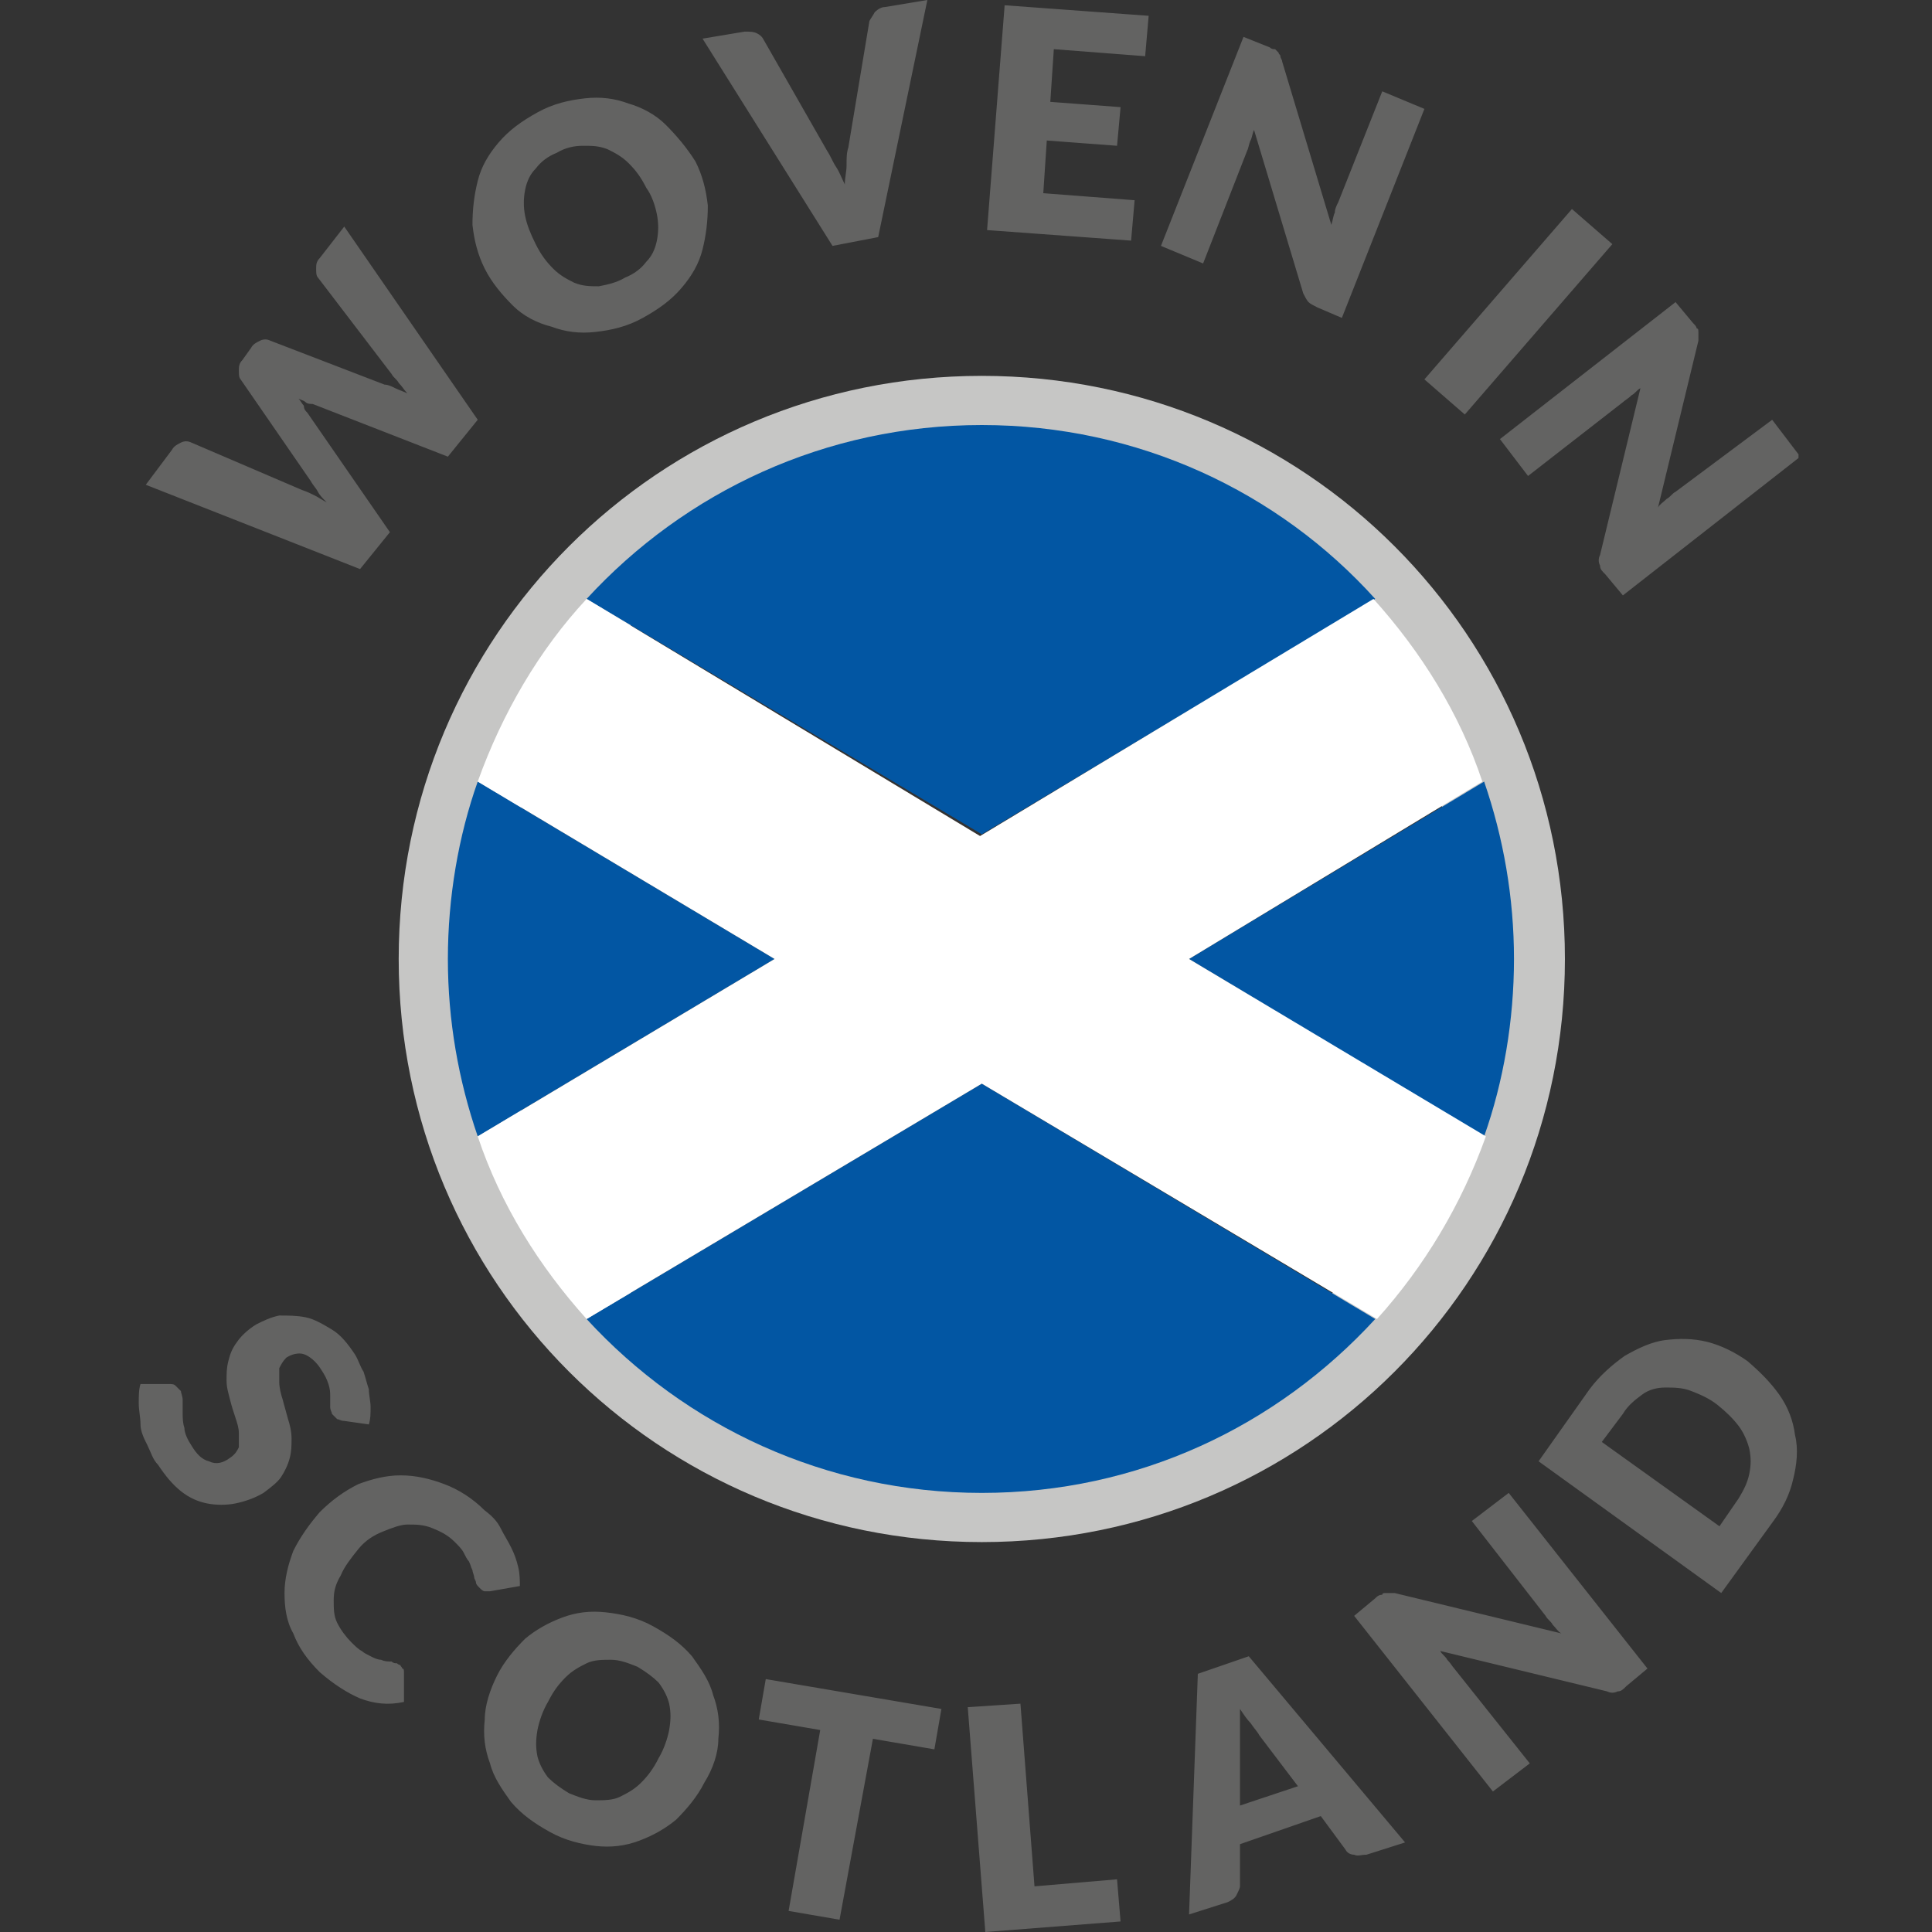
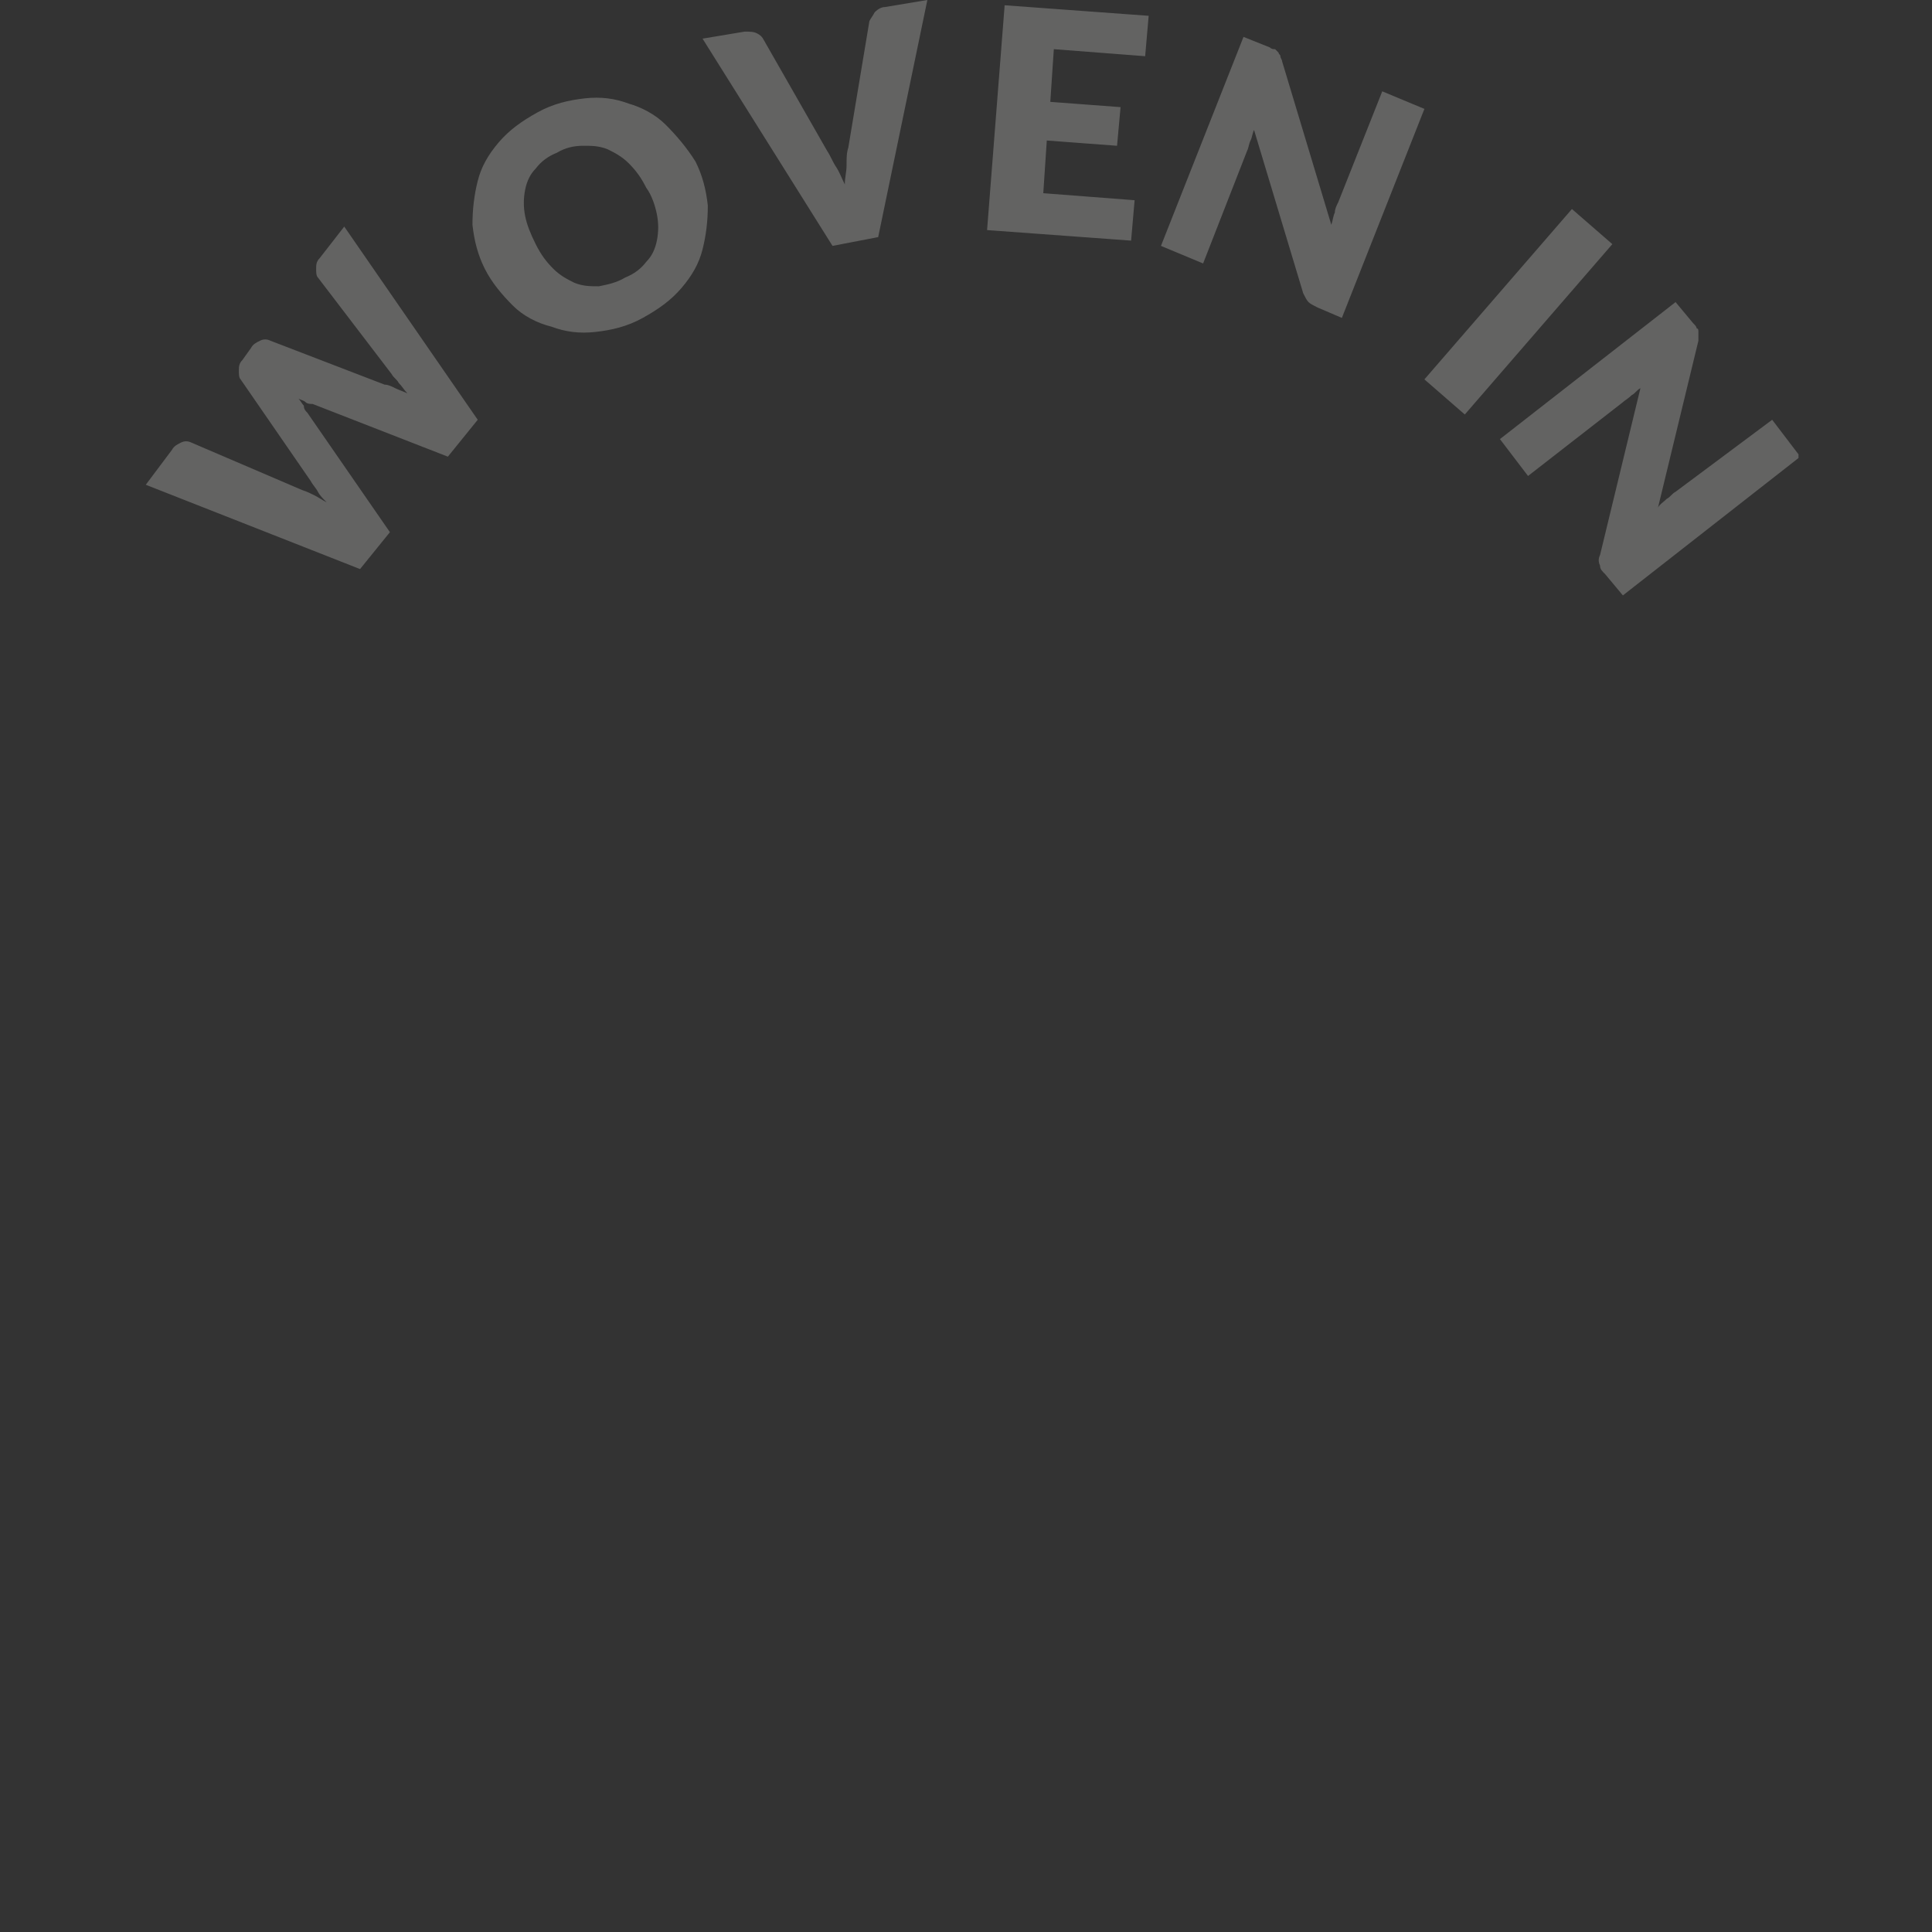
<svg xmlns="http://www.w3.org/2000/svg" viewBox="0 0 110 110" id="Layer_1">
  <rect x="0" y="0" width="110" height="110" fill="#333333" stroke="none" />
  <defs>
    <style>.cls-1{fill:none;}.cls-2{clip-path:url(#clippath);}.cls-3{fill:#0256a3;}.cls-4{fill:#fff;}.cls-5{fill:#c6c6c5;}.cls-6{fill:#636362;}.cls-7{clip-path:url(#clippath-1);}.cls-8{clip-path:url(#clippath-4);}.cls-9{clip-path:url(#clippath-3);}.cls-10{clip-path:url(#clippath-2);}</style>
    <clipPath id="clippath">
      <rect height="110" width="94.7" x="7.7" class="cls-1" />
    </clipPath>
    <clipPath id="clippath-1">
-       <rect height="110" width="94.7" x="7.7" class="cls-1" />
-     </clipPath>
+       </clipPath>
    <clipPath id="clippath-2">
-       <rect height="110" width="94.7" x="7.7" class="cls-1" />
-     </clipPath>
+       </clipPath>
    <clipPath id="clippath-3">
-       <rect height="110" width="94.7" x="7.7" class="cls-1" />
-     </clipPath>
+       </clipPath>
    <clipPath id="clippath-4">
      <rect height="110" width="94.7" x="7.7" class="cls-1" />
    </clipPath>
  </defs>
  <g class="cls-2">
-     <path d="M75.4,35.1c-5-5-11.9-8.1-19.5-8.1s-14.5,3.1-19.5,8.1-8.1,11.9-8.1,19.5,3.1,14.5,8.1,19.5,11.9,8.1,19.5,8.1,14.5-3.1,19.5-8.1,8.1-11.9,8.1-19.5-3.1-14.5-8.1-19.5m-19.5-13.7c9.2,0,17.5,3.7,23.5,9.7,6,6,9.7,14.3,9.7,23.5s-3.7,17.5-9.7,23.5-14.3,9.7-23.5,9.7-17.5-3.7-23.5-9.7-9.7-14.3-9.7-23.5,3.7-17.5,9.7-23.5,14.3-9.7,23.5-9.7" class="cls-5" />
-   </g>
+     </g>
  <g class="cls-7">
    <path d="M27.2,64.7c-1.1-3.2-1.7-6.6-1.7-10.1s.6-7,1.7-10.1l16.9,10.1-16.9,10.1Zm57.3-20.2c1.1,3.2,1.7,6.6,1.7,10.1s-.6,7-1.7,10.1l-16.8-10.1,16.8-10.1Zm-28.6-20.3c8.9,0,16.9,3.8,22.4,9.9l-22.4,13.4-22.5-13.4c5.6-6.1,13.6-9.9,22.5-9.9m22.4,50.9l-22.4-13.4-22.5,13.4c5.6,6.1,13.6,9.9,22.5,9.9s16.8-3.8,22.4-9.9" class="cls-3" />
  </g>
  <g class="cls-10">
    <path d="M33.4,34.1l22.4,13.5,22.4-13.5c2.7,3,4.9,6.5,6.2,10.4l-16.7,10.1,16.9,10.1c-1.4,3.9-3.5,7.4-6.2,10.4l-22.5-13.4-22.5,13.4c-2.7-3-4.9-6.5-6.2-10.4l16.9-10.1-16.9-10.1c1.4-3.9,3.5-7.5,6.2-10.4" class="cls-4" />
  </g>
  <g class="cls-9">
    <path d="M99,81.2c.3,.4,.5,.9,.6,1.3,.1,.5,.1,.9,0,1.4s-.3,.9-.6,1.4l-1.1,1.6-6.7-4.8,1.2-1.6c.3-.5,.7-.8,1.1-1.1,.4-.3,.9-.4,1.3-.4,.5,0,1,0,1.5,.2s1,.4,1.5,.8,.9,.8,1.2,1.2m-1.8-4.8c-.8-.2-1.6-.2-2.4-.1s-1.6,.5-2.3,.9c-.7,.5-1.4,1.1-2,1.9l-2.9,4.1,10.4,7.5,2.9-4c.6-.8,1-1.6,1.2-2.5,.2-.8,.3-1.7,.1-2.5-.1-.8-.4-1.6-.9-2.3-.5-.7-1.1-1.3-1.8-1.9-.7-.5-1.5-.9-2.3-1.1m-18.9,14.6l-1.2,1,7.9,10,2.1-1.6-4.3-5.4c-.1-.1-.2-.3-.4-.5-.1-.2-.3-.3-.4-.5l9.5,2.3c.2,.1,.4,.1,.6,0,.2,0,.3-.1,.5-.3l1.2-1-7.9-10-2.1,1.6,4.2,5.4c.1,.2,.3,.3,.4,.5,.2,.2,.3,.4,.5,.5l-9.5-2.3h-.5c-.1,0-.2,0-.2,.1-.2,0-.3,.1-.4,.2m-7.7,8.1v-1.8c.2,.3,.4,.6,.6,.8,.2,.3,.4,.5,.5,.7l2.2,2.9-3.3,1.1v-3.7Zm.5-4.8l-2.9,1-.5,13.7,2.2-.7c.2-.1,.4-.2,.5-.4,.1-.2,.2-.4,.2-.5v-2.4l4.6-1.6,1.4,1.9c.1,.2,.3,.3,.5,.3,.2,.1,.4,0,.7,0l2.2-.7-8.9-10.6Zm-13,2.7l-3,.2,1,12.8,7.7-.6-.2-2.4-4.7,.4-.8-10.4Zm-14.5-1.4l-.4,2.3,3.5,.6-1.8,10.3,2.9,.5,1.9-10.3,3.5,.6,.4-2.3-10-1.7Zm-7.1,5.9c-.4,.4-.8,.6-1.2,.8s-.9,.2-1.4,.2-1-.2-1.5-.4c-.5-.3-.9-.6-1.2-.9-.3-.4-.5-.8-.6-1.2-.1-.5-.1-.9,0-1.5,.1-.5,.3-1.1,.6-1.6,.3-.6,.6-1,1-1.4,.4-.4,.8-.6,1.2-.8s.9-.2,1.4-.2,1,.2,1.5,.4c.5,.3,.9,.6,1.2,.9,.3,.4,.5,.8,.6,1.2,.1,.5,.1,.9,0,1.5-.1,.5-.3,1.1-.6,1.6-.3,.6-.6,1-1,1.4m4.4-2.5c.1-.9,0-1.7-.3-2.5-.2-.8-.7-1.5-1.2-2.2-.6-.7-1.3-1.2-2.2-1.7s-1.8-.7-2.7-.8c-.9-.1-1.7,0-2.5,.3s-1.5,.7-2.1,1.2c-.6,.6-1.2,1.3-1.6,2.1-.4,.8-.7,1.7-.7,2.5-.1,.9,0,1.7,.3,2.5,.2,.8,.7,1.5,1.2,2.2,.6,.7,1.3,1.2,2.2,1.7s1.8,.7,2.6,.8c.9,.1,1.7,0,2.5-.3s1.5-.7,2.1-1.2c.6-.6,1.2-1.3,1.6-2.1,.5-.8,.8-1.7,.8-2.5m-18.3-4.3c-.1,0-.2,0-.3-.1-.2,0-.4,0-.6-.1-.2,0-.4-.1-.6-.2s-.4-.2-.5-.3c-.2-.1-.4-.3-.6-.5-.3-.3-.6-.7-.8-1.1-.2-.4-.2-.8-.2-1.3s.1-.9,.4-1.4c.2-.5,.6-1,1-1.5s.9-.8,1.4-1,1-.4,1.4-.4c.5,0,.9,0,1.4,.2s.9,.4,1.3,.8c.2,.2,.4,.4,.5,.6s.2,.4,.3,.5c.1,.2,.1,.3,.2,.5,0,.1,.1,.3,.1,.4s.1,.2,.1,.3,.1,.2,.2,.3c.1,.1,.2,.2,.3,.2h.3l1.7-.3c0-.3,0-.7-.1-1.1s-.2-.7-.4-1.1c-.2-.4-.4-.7-.6-1.1s-.5-.7-.9-1c-.7-.7-1.5-1.2-2.3-1.5s-1.6-.5-2.5-.5c-.8,0-1.6,.2-2.4,.5-.8,.4-1.5,.9-2.2,1.6-.6,.7-1.1,1.4-1.5,2.2-.3,.8-.5,1.6-.5,2.4s.1,1.6,.5,2.3c.3,.8,.8,1.5,1.5,2.2,.8,.7,1.6,1.2,2.3,1.5,.8,.3,1.6,.4,2.5,.2v-1.7c0-.1,0-.2-.1-.2,0-.1-.1-.1-.1-.2-.1,0-.2-.1-.2-.1m-1.6-13.6c.1-.3,.1-.6,.1-1,0-.3-.1-.7-.1-1-.1-.3-.2-.7-.3-1-.2-.3-.3-.7-.5-1-.4-.6-.8-1.1-1.3-1.4s-1-.6-1.5-.7-1-.1-1.5-.1c-.5,.1-.9,.3-1.3,.5-.5,.3-.9,.7-1.1,1-.3,.4-.4,.7-.5,1.1s-.1,.7-.1,1.1,.1,.7,.2,1.1c.1,.4,.2,.7,.3,1s.2,.6,.2,.9v.8c-.1,.2-.2,.4-.5,.6-.4,.3-.8,.4-1.2,.2-.4-.1-.7-.4-1-.9-.2-.3-.4-.7-.4-1-.1-.3-.1-.6-.1-.9v-.7c0-.2-.1-.4-.1-.5-.1-.1-.2-.2-.3-.3-.1-.1-.2-.1-.4-.1h-1.6c-.1,.3-.1,.7-.1,1.1s.1,.8,.1,1.2,.2,.8,.4,1.2c.2,.4,.3,.8,.6,1.1,.4,.6,.8,1.1,1.3,1.5s1,.6,1.5,.7,1.1,.1,1.6,0,1.1-.3,1.6-.6c.4-.3,.8-.6,1-.9,.2-.3,.4-.7,.5-1.1s.1-.7,.1-1.1-.1-.8-.2-1.1c-.1-.4-.2-.7-.3-1.1-.1-.3-.2-.7-.2-1v-.8c.1-.2,.2-.4,.4-.6,.3-.2,.7-.3,1-.2,.3,.1,.7,.4,1,.9,.2,.3,.3,.5,.4,.8s.1,.5,.1,.7v.6c0,.2,.1,.3,.1,.4,.1,.1,.2,.2,.3,.3,.1,0,.2,.1,.4,.1l1.4,.2Z" class="cls-6" />
  </g>
  <g class="cls-8">
    <path d="M96.4,18.4l-1-1.2-10,7.8,1.6,2.1,5.4-4.2c.1-.1,.3-.2,.5-.4,.2-.1,.3-.3,.5-.4l-2.3,9.5c-.1,.2-.1,.4,0,.6,0,.2,.1,.3,.3,.5l1,1.2,10.1-7.9-1.6-2.1-5.5,4.1c-.2,.1-.3,.3-.5,.4-.2,.2-.4,.3-.5,.5l2.3-9.5v-.5c0-.1,0-.2-.1-.2,0-.1-.1-.2-.2-.3m-4.6-4.5l-2.3-2-8.4,9.7,2.3,2,8.4-9.7ZM72.3,2.7l-1.5-.6-4.7,11.9,2.4,1,2.5-6.4c.1-.2,.1-.4,.2-.6,.1-.2,.1-.4,.2-.6l2.8,9.3c.1,.2,.2,.4,.3,.5,.1,.1,.3,.2,.5,.3l1.4,.6,4.7-11.9-2.4-1-2.5,6.3c-.1,.2-.2,.4-.2,.6-.1,.2-.1,.4-.2,.7l-2.8-9.3c0-.1-.1-.2-.1-.3s-.1-.1-.1-.2q-.1-.1-.2-.2c-.1,0-.2,0-.3-.1M57.2,.3l-1,12.8,8.2,.6,.2-2.3-5.2-.4,.2-3,4,.3,.2-2.2-4-.3,.2-3,5.2,.4,.2-2.3-8.2-.6Zm-9.8,13.7l2.6-.5L52.8,0l-2.4,.4c-.2,0-.4,.1-.6,.3-.1,.2-.2,.3-.3,.5l-1.2,7.2c-.1,.3-.1,.6-.1,1s-.1,.7-.1,1.1c-.2-.4-.3-.7-.5-1s-.3-.6-.5-.9l-3.6-6.3c-.1-.2-.2-.3-.4-.4s-.4-.1-.7-.1l-2.4,.4,7.4,11.8Zm-10-1.8c.1,.5,.1,1,0,1.5s-.3,.9-.6,1.2c-.3,.4-.7,.7-1.2,.9-.5,.3-1,.4-1.5,.5-.5,0-.9,0-1.4-.2-.4-.2-.8-.4-1.2-.8-.4-.4-.7-.8-1-1.4-.3-.6-.5-1.1-.6-1.6s-.1-1,0-1.5,.3-.9,.6-1.2c.3-.4,.7-.7,1.2-.9,.5-.3,1-.4,1.5-.4s.9,0,1.4,.2c.4,.2,.8,.4,1.2,.8,.4,.4,.7,.8,1,1.4,.3,.4,.5,1,.6,1.5m.5-5.1c-.6-.6-1.4-1-2.1-1.2-.8-.3-1.6-.4-2.5-.3s-1.8,.3-2.7,.8c-.9,.5-1.6,1-2.2,1.7s-1,1.4-1.2,2.2-.3,1.6-.3,2.5c.1,.9,.3,1.7,.7,2.5,.4,.8,1,1.5,1.6,2.1s1.4,1,2.2,1.2c.8,.3,1.6,.4,2.5,.3,.9-.1,1.8-.3,2.7-.8s1.6-1,2.2-1.7c.6-.7,1-1.4,1.2-2.2s.3-1.6,.3-2.5c-.1-.9-.3-1.7-.7-2.5-.5-.8-1.1-1.5-1.7-2.1m-17.4,25.3l1.7-2.1-4.7-6.8c-.1-.1-.2-.2-.2-.4-.1-.1-.2-.3-.3-.4,.2,.1,.3,.1,.4,.2s.3,.1,.4,.1l7.7,3,1.7-2.1-7.6-11-1.4,1.8c-.2,.2-.2,.4-.2,.6s0,.4,.1,.5l4.2,5.5c.1,.2,.3,.3,.4,.5,.2,.2,.3,.4,.5,.6-.2-.1-.5-.2-.7-.3-.2-.1-.4-.2-.6-.2l-6.5-2.5c-.2-.1-.4-.1-.6,0-.2,.1-.4,.2-.5,.4l-.5,.7c-.2,.2-.2,.4-.2,.6s0,.4,.1,.5l4,5.8c.1,.2,.3,.4,.4,.6s.3,.4,.5,.6c-.2-.1-.5-.3-.7-.4s-.4-.2-.7-.3l-6.3-2.7c-.2-.1-.4-.1-.6,0-.2,.1-.4,.2-.5,.4l-1.5,2,12.2,4.8Z" class="cls-6" />
  </g>
</svg>